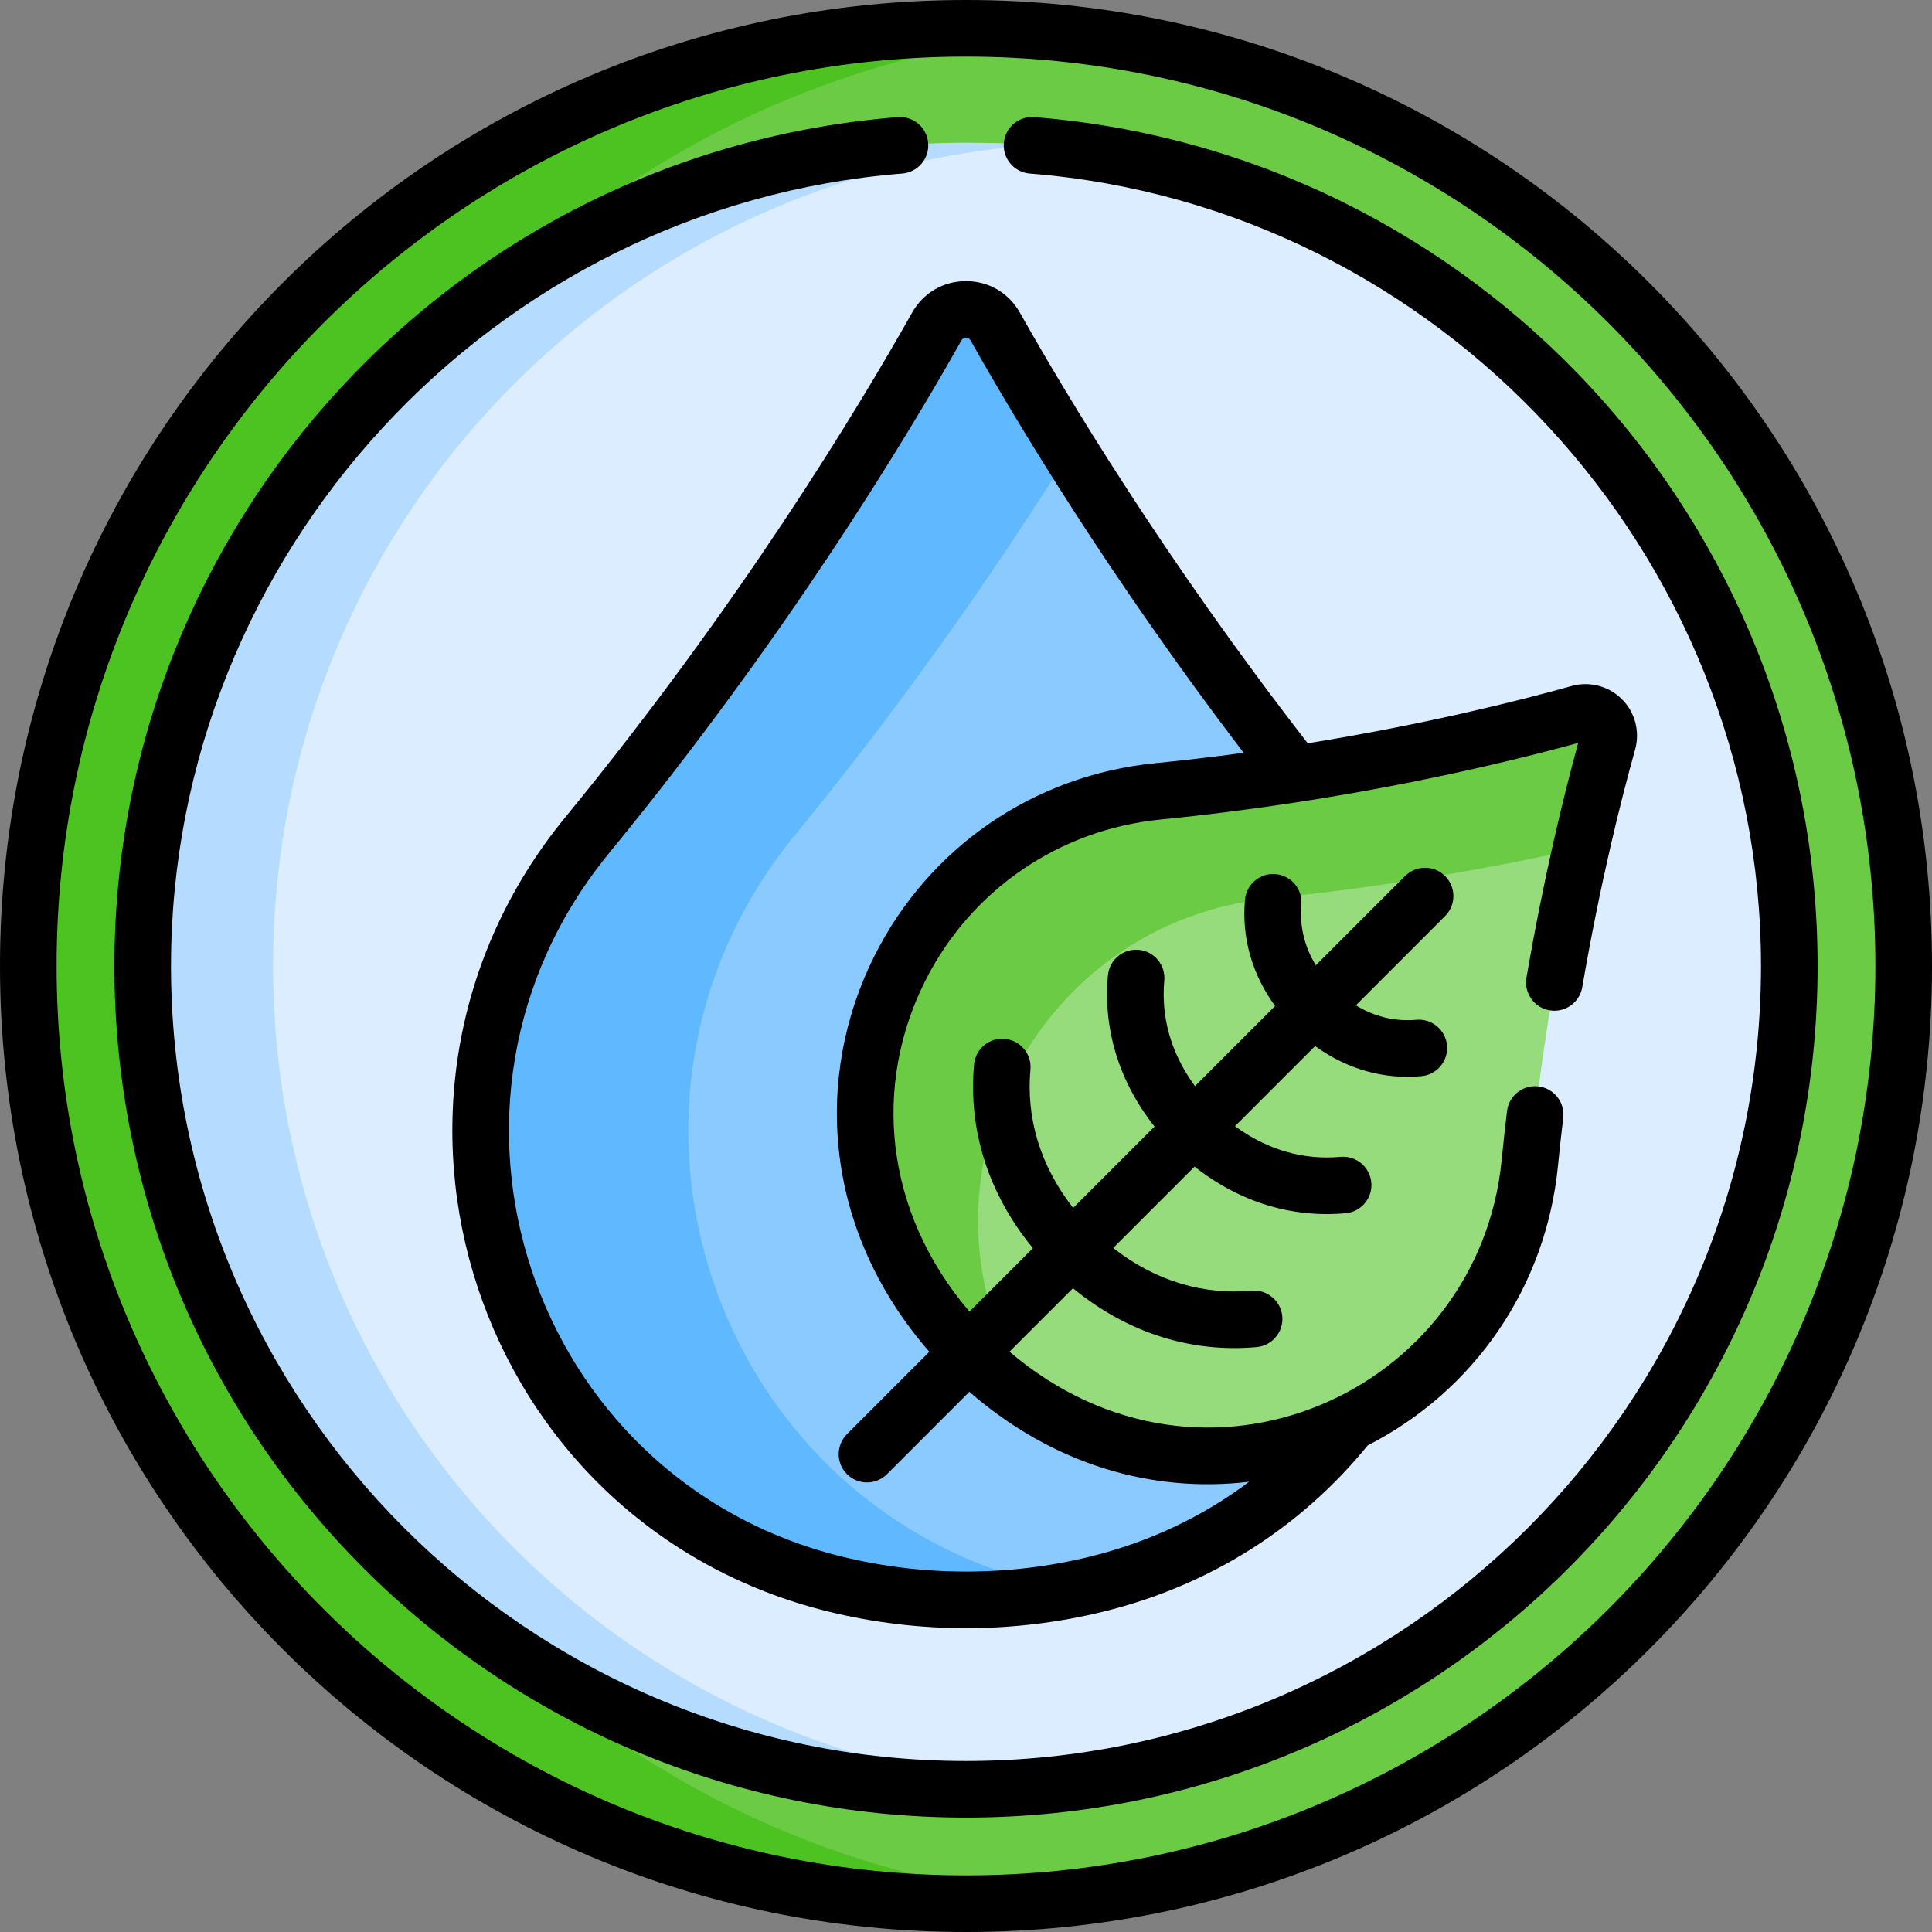
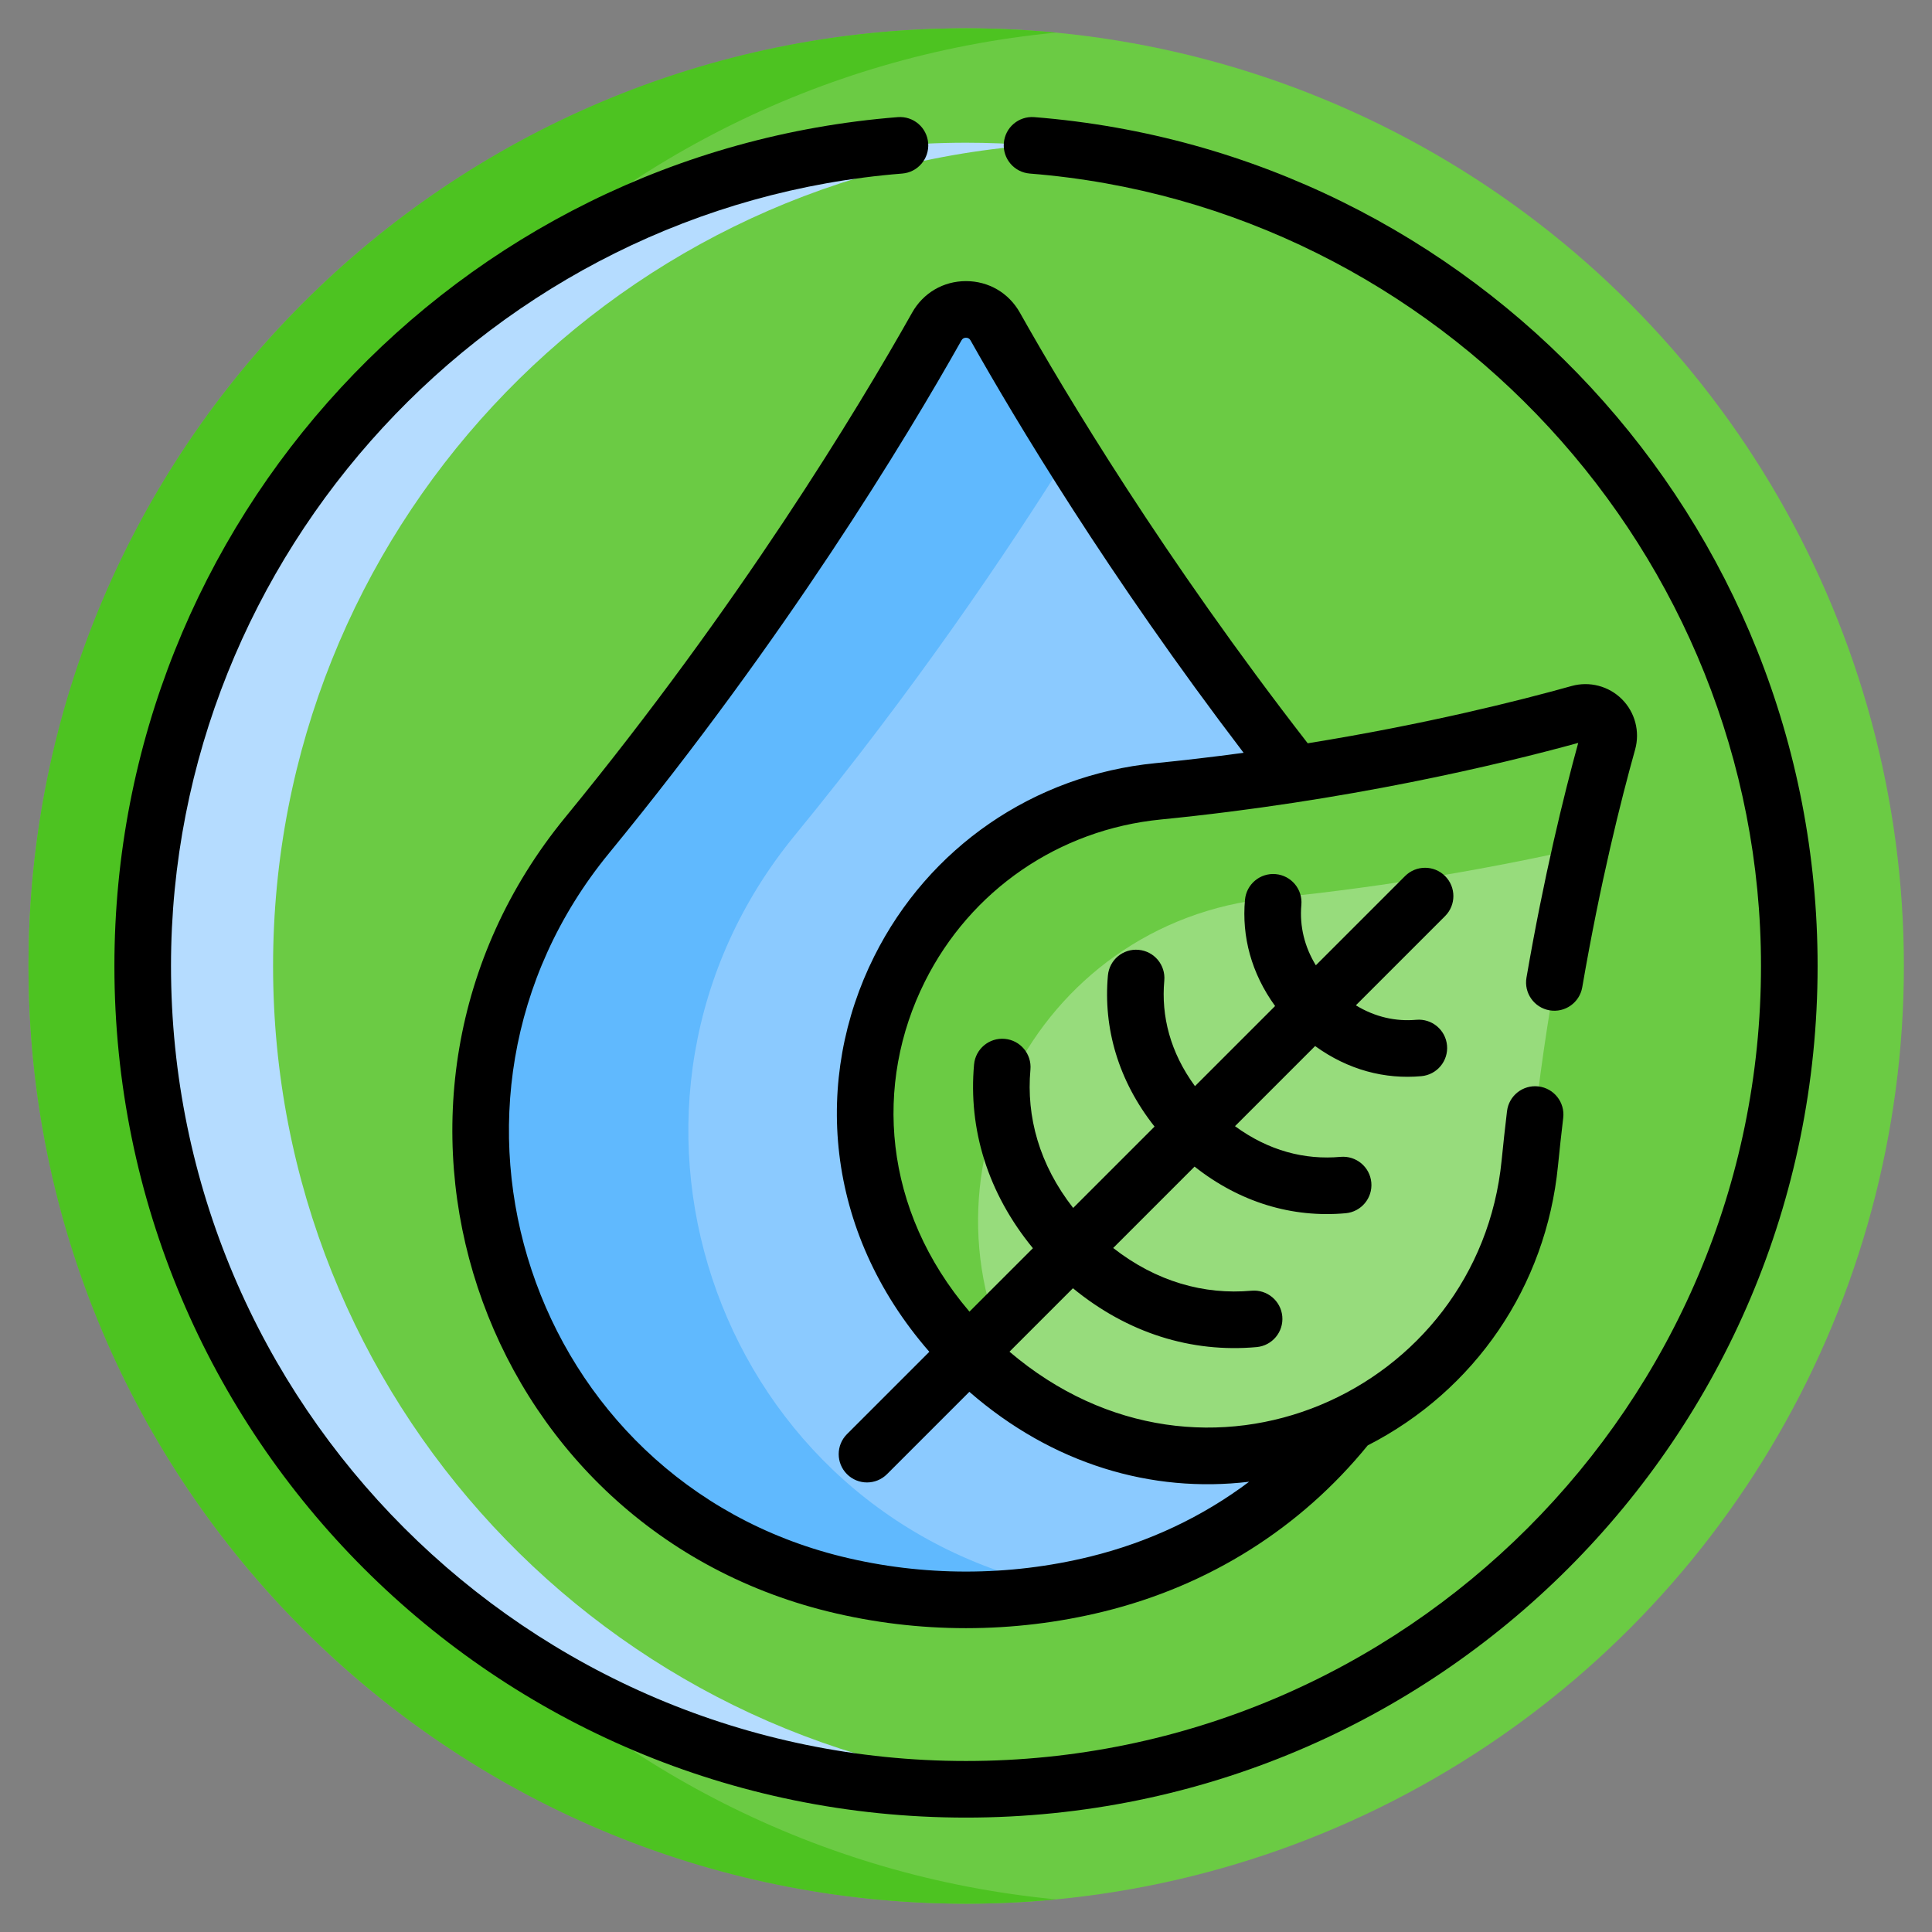
<svg xmlns="http://www.w3.org/2000/svg" id="Capa_1" enable-background="new 0 0 512.002 512.002" height="512" viewBox="0 0 512.002 512.002" width="512">
  <rect x="0" y="0" width="512.002" height="512.002" fill="#808080" stroke="none" />
  <g>
    <g>
      <circle cx="256.051" cy="256.001" fill="#6bcb44" r="248.501" />
      <path d="m55.262 256.001c0-129.195 98.595-235.348 224.645-247.356-7.853-.748-15.808-1.145-23.856-1.145-137.244 0-248.501 111.258-248.501 248.501s111.258 248.501 248.501 248.501c8.049 0 16.004-.397 23.856-1.145-126.05-12.008-224.645-118.161-224.645-247.356z" fill="#4dc321" />
-       <path d="m262.781 37.932c-108.234 13.709-191.929 106.112-191.929 218.069s83.695 204.361 191.93 218.069c117.383-3.558 211.452-99.823 211.452-218.069-.001-118.246-94.069-214.511-211.453-218.069z" fill="#dbedff" />
      <path d="m72.368 256.001c0-114.693 88.498-208.71 200.932-217.505-5.692-.445-11.444-.677-17.25-.677-120.499 0-218.182 97.684-218.182 218.182s97.684 218.183 218.182 218.183c5.806 0 11.558-.232 17.25-.677-112.434-8.796-200.932-102.813-200.932-217.506z" fill="#b5dcff" />
      <path d="m351.592 368.501-23.744-149 15.559-14.425c-39.952-50.997-67.163-96.423-79.617-118.546-3.397-6.035-12.077-6.041-15.475-.005-13.764 24.45-45.556 77.375-92.661 134.825-57.685 70.354-22.627 176.74 65.724 198.453 22.776 5.597 46.569 5.597 69.345 0l.002-.001c28.199-6.93 50.958-22.495 67.016-42.752z" fill="#8bcaff" />
      <path d="m276.378 419.803c-88.351-21.714-123.41-128.099-65.724-198.453 31.353-38.239 55.912-74.461 72.896-101.628-8.533-13.648-15.158-25.015-19.761-33.192-3.397-6.035-12.077-6.041-15.475-.005-13.764 24.45-45.556 77.375-92.661 134.825-57.685 70.354-22.627 176.74 65.724 198.453 20.396 5.012 41.606 5.522 62.173 1.557-2.399-.463-4.792-.972-7.172-1.557z" fill="#60b9fe" />
      <path d="m419.078 224.723-6.737-4.222-128.791 20.25-40.969 70.704 17.76 44.796 14.735 16.679c.248.153.491.313.74.464 54.014 32.702 123.427-2.301 129.645-65.136 3.271-33.056 8.738-62.059 13.617-83.535z" fill="#97dc7c" />
      <path d="m271.679 367.697-.001-.001c-32.702-54.013 2.301-123.427 65.136-129.644 32.406-3.207 60.92-8.524 82.263-13.329 2.694-11.859 5.21-21.432 7.075-28.104 1.294-4.629-2.968-8.886-7.597-7.592-18.755 5.245-60.329 15.615-111.636 20.691-62.835 6.217-97.838 75.63-65.136 129.644l.001.001c8.28 13.675 19.695 25.174 33.291 33.567-1.182-1.706-2.316-3.451-3.396-5.233z" fill="#6bcb44" />
    </g>
    <g>
-       <path d="m256.001 0c-141.492 0-256.001 114.497-256.001 256.001 0 141.492 114.497 256.001 256.001 256.001 141.492 0 256.001-114.497 256.001-256.001 0-141.492-114.497-256.001-256.001-256.001zm0 497.002c-132.889 0-241.001-108.113-241.001-241.001s108.112-241.001 241.001-241.001 241.001 108.113 241.001 241.001-108.112 241.001-241.001 241.001z" />
      <path d="m241.729 82.845c-14.511 25.779-45.751 77.435-91.925 133.749-61.168 74.604-23.952 187.467 69.734 210.492 23.854 5.862 49.071 5.863 72.927 0 27.972-6.874 52.127-22.097 69.997-44.037 28.432-14.547 47.259-42.161 50.415-74.052.407-4.118.876-8.406 1.394-12.747.49-4.113-2.446-7.845-6.559-8.335-4.114-.493-7.845 2.446-8.336 6.559-.529 4.44-1.01 8.83-1.427 13.046-6.06 61.249-78.678 94.77-130.424 50.694l16.815-16.815c14.48 11.891 31.389 17.155 48.685 15.596 4.126-.373 7.168-4.019 6.796-8.144s-4.027-7.161-8.144-6.795c-12.542 1.132-25.225-2.379-36.67-11.324l21.568-21.568c12.018 9.495 25.891 13.633 40.043 12.358 4.126-.373 7.168-4.019 6.796-8.144s-4.03-7.16-8.144-6.795c-9.468.858-19.055-1.589-27.982-8.132l21.234-21.234c8.806 6.375 18.524 8.848 28.161 7.98 4.126-.373 7.168-4.019 6.796-8.144s-4.024-7.16-8.144-6.795c-5.388.486-10.905-.705-16.016-3.837l23.647-23.647c2.929-2.929 2.929-7.678 0-10.606-2.93-2.929-7.678-2.929-10.607 0l-23.646 23.646c-2.949-4.8-4.355-10.29-3.838-16.015.372-4.125-2.67-7.771-6.795-8.145-4.124-.373-7.771 2.669-8.145 6.795-.881 9.757 1.68 19.462 7.98 28.162l-21.234 21.234c-6.567-8.962-8.983-18.557-8.132-27.982.372-4.125-2.67-7.771-6.796-8.144-4.144-.375-7.772 2.671-8.144 6.795-1.258 13.95 2.743 27.874 12.358 40.044l-21.567 21.565c-8.973-11.483-12.453-24.17-11.325-36.67.372-4.125-2.67-7.771-6.796-8.144-4.125-.367-7.772 2.67-8.144 6.795-1.542 17.084 3.576 34.046 15.597 48.686l-16.815 16.814c-23.026-27.032-25.335-60.447-11.82-87.46 12.121-24.229 35.49-40.29 62.512-42.963 49.398-4.888 89.725-14.557 110.639-20.3-3.815 13.897-9.093 35.371-13.715 62.206-.702 4.082 2.037 7.961 6.119 8.664 4.077.703 7.961-2.036 8.664-6.118 4.774-27.728 10.254-49.562 14.01-62.994 1.327-4.745-.012-9.856-3.494-13.338-3.483-3.485-8.602-4.824-13.345-3.497-14.059 3.931-38.733 10.14-69.926 15.177-38.048-49.03-64.04-92.377-76.286-114.131-2.943-5.229-8.28-8.35-14.277-8.35-5.993.001-11.328 3.121-14.269 8.345zm14.269 6.656c.536 0 .942.238 1.206.708 11.891 21.122 36.517 62.261 72.367 109.292-8.201 1.113-16.41 2.059-23.438 2.754-32.179 3.184-60.01 22.316-74.45 51.179-16.132 32.246-13.434 72.622 14.601 104.806l-21.823 21.823c-2.929 2.929-2.929 7.678 0 10.606 2.93 2.929 7.677 2.929 10.607 0l21.822-21.822c21.999 19.163 48.289 26.932 74.14 23.831-12.347 9.285-26.579 16.016-42.147 19.842-21.512 5.287-44.253 5.287-65.765 0-82.783-20.345-116.01-120.194-61.715-186.415 46.897-57.195 78.646-109.696 93.397-135.901.263-.467.666-.703 1.198-.703z" />
      <path d="m274.095 31.042c-4.138-.327-7.743 2.754-8.07 6.883-.328 4.129 2.754 7.742 6.883 8.07 108.66 8.625 193.776 100.87 193.776 210.006 0 116.171-94.512 210.683-210.683 210.683s-210.683-94.512-210.683-210.683c0-109.136 85.116-201.382 193.776-210.006 4.129-.328 7.211-3.941 6.883-8.07-.327-4.129-3.908-7.209-8.07-6.883-116.851 9.274-207.589 107.076-207.589 224.959 0 124.736 100.937 225.683 225.683 225.683 124.736 0 225.683-100.937 225.683-225.683 0-118.086-90.923-215.7-207.589-224.959z" />
    </g>
  </g>
</svg>